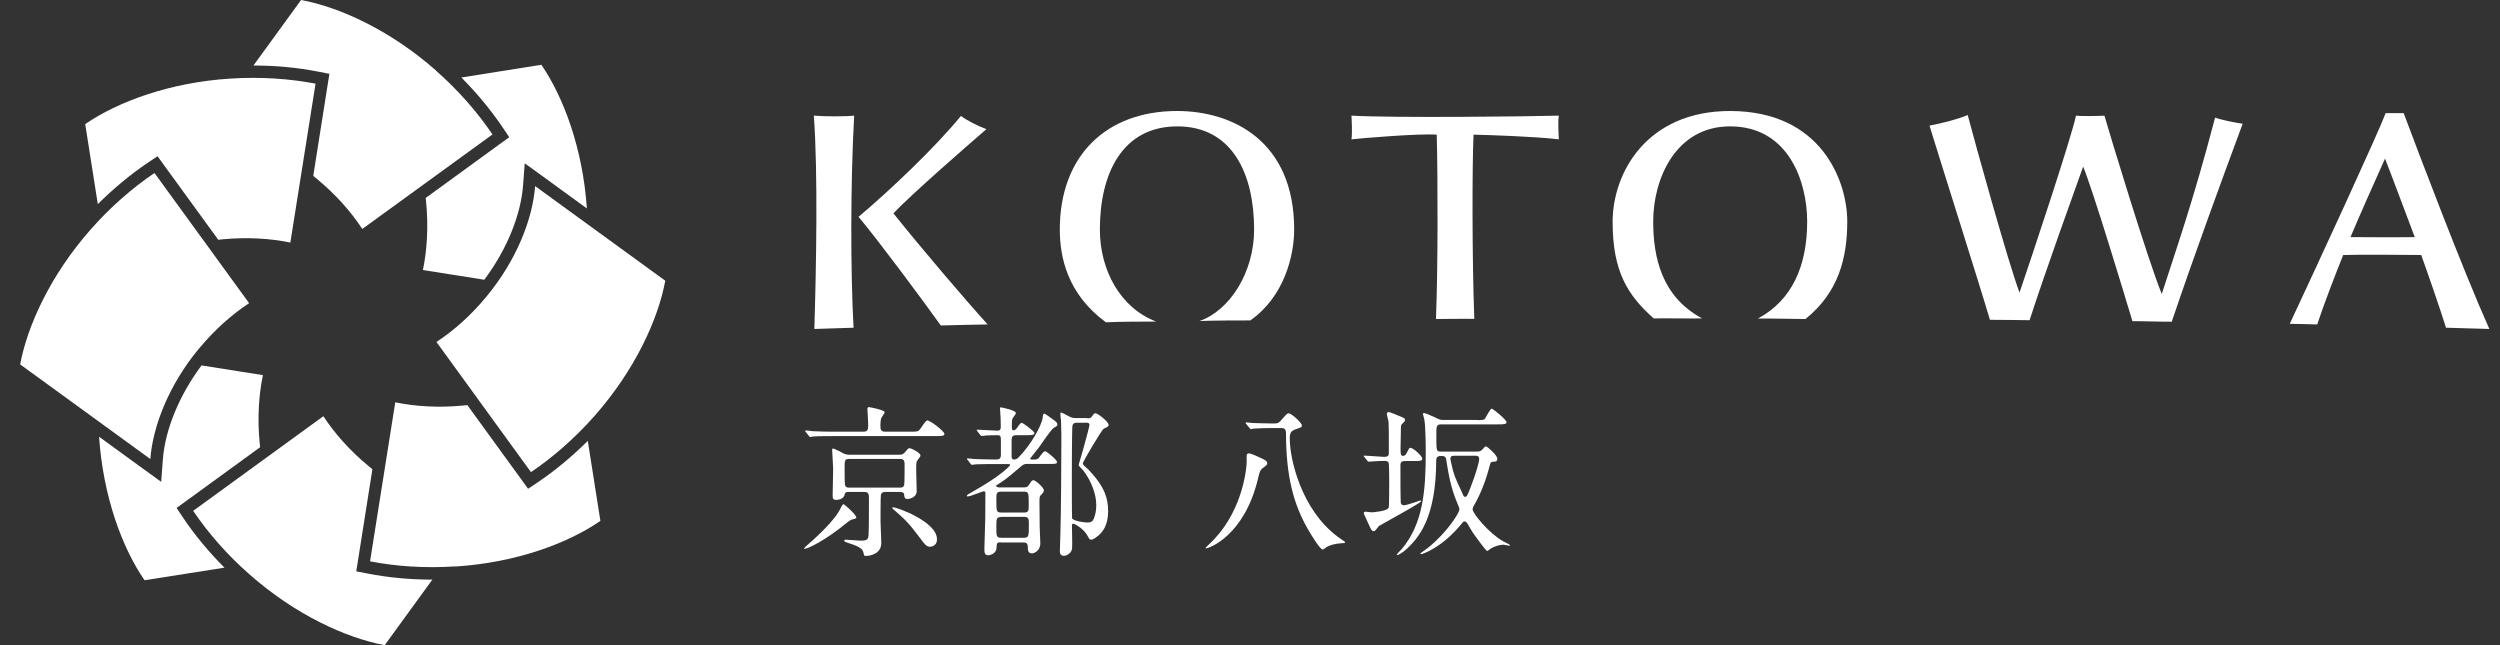
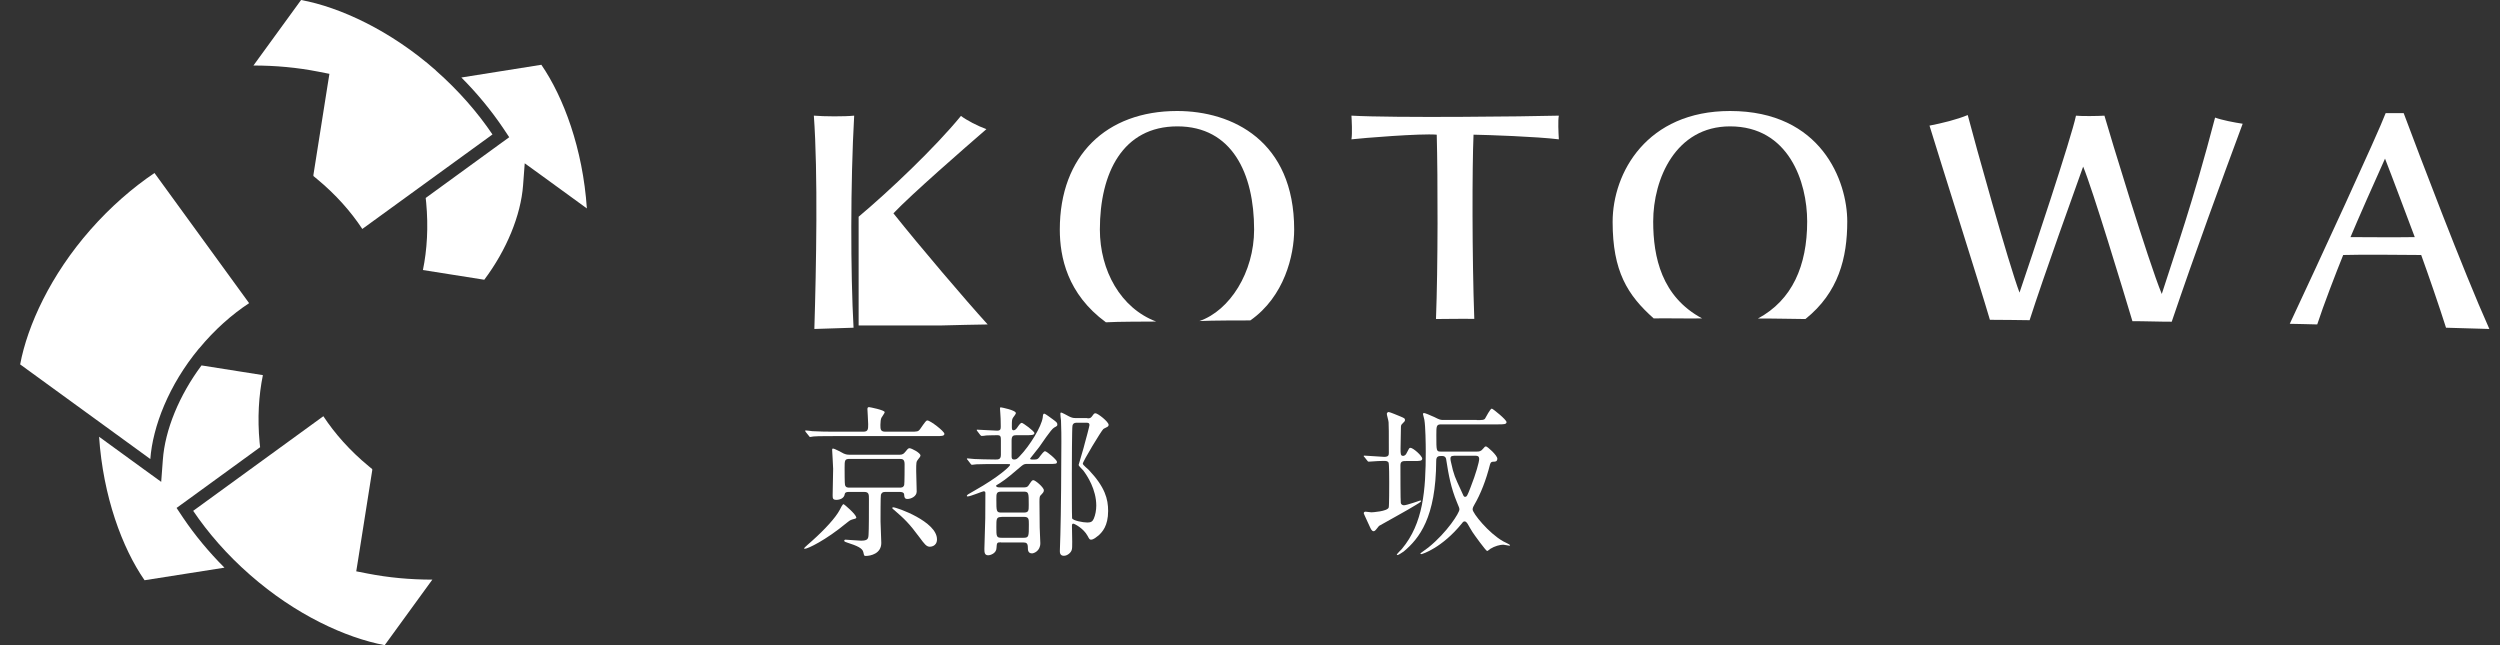
<svg xmlns="http://www.w3.org/2000/svg" width="155" height="40" viewBox="0 0 155 40" fill="none">
  <rect x="0" y="0" width="155" height="40" fill="#333333" stroke="none" />
  <path d="M53.093 32.069C53.093 32.139 53.077 32.147 52.858 32.202C52.702 32.241 52.6 32.335 52.491 32.421C51.171 33.514 50.077 34.022 49.913 34.022C49.89 34.022 49.851 34.022 49.851 33.991C49.851 33.968 50.288 33.585 50.343 33.538C51.132 32.835 51.812 32.093 52.062 31.616C52.108 31.515 52.241 31.257 52.296 31.257C52.343 31.257 53.077 31.897 53.077 32.061L53.093 32.069ZM56.436 26.765C56.874 26.765 56.929 26.765 57.054 26.593C57.382 26.124 57.421 26.069 57.499 26.069C57.679 26.069 58.553 26.741 58.553 26.897C58.553 27.038 58.366 27.038 58.046 27.038H51.655C50.819 27.038 50.538 27.046 50.437 27.061C50.413 27.061 50.257 27.093 50.233 27.093C50.187 27.093 50.179 27.061 50.148 27.022L49.96 26.788C49.96 26.788 49.921 26.733 49.921 26.726C49.921 26.702 49.929 26.686 49.944 26.686C50.015 26.686 50.319 26.726 50.366 26.733C50.843 26.757 51.233 26.765 51.702 26.765H53.522C53.827 26.765 53.827 26.608 53.827 26.296C53.827 26.147 53.78 25.398 53.78 25.358C53.78 25.257 53.835 25.241 53.882 25.241C53.913 25.241 54.85 25.421 54.85 25.554C54.85 25.624 54.663 25.858 54.647 25.905C54.608 25.991 54.585 26.155 54.585 26.343C54.585 26.608 54.585 26.765 54.897 26.765H56.429H56.436ZM52.624 30.499C52.452 30.499 52.39 30.546 52.374 30.632C52.343 30.897 52.062 30.991 51.858 30.991C51.632 30.991 51.624 30.897 51.624 30.694C51.624 30.46 51.655 29.319 51.655 29.069C51.655 28.89 51.593 27.976 51.593 27.897C51.593 27.858 51.593 27.811 51.647 27.811C51.749 27.811 52.218 28.069 52.319 28.124C52.491 28.194 52.593 28.194 52.679 28.194H55.788C55.975 28.194 56.054 28.101 56.1 28.046C56.264 27.843 56.311 27.788 56.389 27.788C56.514 27.788 57.069 28.077 57.069 28.241C57.069 28.296 57.014 28.374 56.921 28.483C56.804 28.624 56.804 28.679 56.804 29.21C56.804 29.382 56.835 30.272 56.835 30.476C56.835 30.78 56.475 30.936 56.264 30.936C56.1 30.936 56.069 30.843 56.061 30.702C56.061 30.608 56.038 30.499 55.772 30.499H54.882C54.718 30.499 54.655 30.561 54.616 30.679C54.593 30.741 54.593 32.085 54.593 32.327C54.593 32.522 54.64 33.444 54.64 33.663C54.64 34.327 53.975 34.468 53.679 34.468C53.577 34.468 53.577 34.46 53.53 34.249C53.483 33.983 53.147 33.843 52.522 33.639C52.397 33.6 52.343 33.577 52.343 33.522C52.343 33.46 52.405 33.46 52.421 33.46C52.562 33.46 53.225 33.522 53.382 33.522C53.788 33.522 53.835 33.413 53.85 33.163C53.874 32.827 53.874 31.765 53.874 30.944C53.874 30.647 53.874 30.499 53.569 30.499H52.616H52.624ZM52.679 28.452C52.366 28.452 52.366 28.546 52.366 29.015C52.366 29.163 52.366 30.007 52.39 30.069C52.437 30.233 52.562 30.233 52.679 30.233H55.764C55.882 30.233 56.007 30.233 56.061 30.069C56.085 29.983 56.085 28.897 56.085 28.788C56.085 28.483 55.968 28.452 55.78 28.452H52.687H52.679ZM55.374 31.452C55.6 31.452 58.093 32.335 58.093 33.436C58.093 33.897 57.671 33.897 57.647 33.897C57.436 33.897 57.304 33.71 57.03 33.343C56.35 32.421 56.061 32.163 55.452 31.632C55.382 31.577 55.311 31.53 55.319 31.476C55.335 31.46 55.358 31.46 55.366 31.46L55.374 31.452Z" fill="white" />
  <path d="M62.071 33.623C61.805 33.623 61.805 33.646 61.782 33.982C61.774 34.295 61.422 34.428 61.266 34.428C61.032 34.428 61.032 34.224 61.032 34.021C61.032 33.756 61.086 32.435 61.086 32.139C61.094 31.412 61.094 31.271 61.094 30.584C61.094 30.521 61.094 30.459 60.985 30.459C60.922 30.459 60.164 30.779 60.001 30.779C59.977 30.779 59.946 30.779 59.946 30.748C59.946 30.678 60.001 30.654 60.43 30.412C61.954 29.553 62.625 28.904 62.625 28.826C62.625 28.771 62.61 28.771 62.438 28.771H61.688C61.414 28.771 60.93 28.771 60.539 28.787C60.516 28.787 60.274 28.818 60.258 28.818C60.227 28.818 60.204 28.795 60.172 28.748L59.993 28.514C59.954 28.474 59.946 28.467 59.946 28.451C59.946 28.428 59.969 28.42 59.985 28.42C60.047 28.42 60.352 28.459 60.414 28.459C60.657 28.467 61.196 28.49 61.711 28.49C61.891 28.49 62.055 28.49 62.055 28.201V27.318C62.055 27.076 62.047 26.982 61.836 26.982C61.508 26.982 61.18 26.998 61.149 26.998C61.11 27.014 60.883 27.029 60.86 27.029C60.836 27.029 60.821 27.014 60.774 26.967L60.594 26.732C60.568 26.701 60.555 26.675 60.555 26.654L60.579 26.639C60.751 26.639 61.626 26.701 61.821 26.701C62.039 26.701 62.047 26.592 62.047 26.436C62.047 26.264 62.039 26.076 62.039 25.967C62.039 25.857 62 25.373 62 25.334C62 25.264 62.016 25.256 62.055 25.256C62.079 25.256 62.985 25.428 62.985 25.615C62.985 25.662 62.868 25.818 62.813 25.889C62.735 25.998 62.735 26.092 62.735 26.443C62.735 26.592 62.735 26.678 62.852 26.678C62.938 26.678 63.024 26.568 63.039 26.553C63.211 26.295 63.282 26.217 63.352 26.217C63.422 26.217 64.133 26.732 64.133 26.85C64.133 26.982 63.938 26.982 63.618 26.982H63.016C62.821 26.982 62.719 27.021 62.719 27.318V28.295C62.719 28.42 62.75 28.49 62.868 28.49C63 28.49 63.063 28.459 63.211 28.295C63.883 27.6 64.571 26.436 64.649 25.889C64.665 25.717 64.672 25.646 64.75 25.646C64.805 25.646 65.196 25.943 65.274 25.998C65.493 26.162 65.555 26.201 65.555 26.318C65.555 26.404 65.539 26.412 65.352 26.514C65.165 26.615 64.571 27.529 64.43 27.717C64.344 27.826 63.868 28.42 63.868 28.428C63.868 28.49 63.946 28.49 63.977 28.49H64.165C64.313 28.49 64.383 28.443 64.493 28.271C64.563 28.178 64.719 27.975 64.79 27.975C64.899 27.975 65.532 28.514 65.532 28.631C65.532 28.764 65.477 28.764 65.008 28.764H63.688C63.563 28.764 63.485 28.764 63.329 28.896C62.883 29.279 62.375 29.717 61.985 29.959C61.789 30.076 61.758 30.092 61.758 30.115C61.758 30.201 61.876 30.217 61.961 30.217H63.524C63.68 30.217 63.735 30.146 63.774 30.092C63.969 29.803 63.985 29.771 64.071 29.771C64.188 29.771 64.719 30.217 64.719 30.396C64.719 30.498 64.68 30.545 64.5 30.732C64.469 30.779 64.446 30.834 64.446 31.099C64.446 31.514 64.454 32.303 64.461 32.701C64.469 32.834 64.5 33.529 64.5 33.678C64.5 34.17 64.094 34.31 63.985 34.31C63.727 34.31 63.727 34.076 63.727 33.959C63.727 33.693 63.649 33.631 63.438 33.631H62.055L62.071 33.623ZM62.086 30.482C61.774 30.482 61.774 30.599 61.774 30.959C61.774 31.701 61.774 31.779 62.086 31.779H63.469C63.782 31.779 63.782 31.662 63.782 31.295C63.782 30.56 63.782 30.482 63.469 30.482H62.086ZM62.094 32.053C61.774 32.053 61.774 32.162 61.774 32.67C61.774 33.256 61.774 33.342 62.094 33.342H63.461C63.789 33.342 63.789 33.256 63.789 32.514C63.789 32.17 63.789 32.045 63.469 32.045H62.094V32.053ZM67.414 25.936C67.532 25.936 67.61 25.936 67.688 25.834C67.813 25.662 67.829 25.623 67.922 25.623C68.063 25.623 68.735 26.146 68.735 26.342C68.735 26.373 68.719 26.412 68.696 26.436C68.664 26.475 68.438 26.568 68.407 26.6C68.282 26.709 67.133 28.607 67.133 28.748C67.133 28.826 67.438 29.068 67.5 29.131C68.516 30.201 68.704 30.943 68.704 31.678C68.704 32.623 68.329 32.99 68.125 33.185C68.032 33.256 67.805 33.459 67.649 33.459C67.555 33.459 67.539 33.428 67.43 33.224C67.18 32.756 66.61 32.467 66.547 32.467C66.461 32.467 66.461 32.529 66.461 32.639C66.461 32.771 66.477 33.428 66.477 33.584C66.477 33.889 66.477 33.998 66.446 34.099C66.399 34.264 66.18 34.459 65.961 34.459C65.711 34.459 65.711 34.248 65.711 34.162C65.711 34.021 65.735 33.31 65.743 33.154C65.782 31.943 65.805 28.701 65.805 27.396C65.805 27.107 65.805 26.607 65.782 26.068C65.766 26.014 65.743 25.693 65.743 25.654C65.743 25.631 65.75 25.576 65.789 25.576C65.829 25.576 66.118 25.725 66.282 25.818C66.43 25.889 66.516 25.92 66.688 25.92H67.422L67.414 25.936ZM66.735 26.209C66.579 26.209 66.516 26.287 66.493 26.389C66.461 26.498 66.454 28.928 66.454 29.357C66.454 29.623 66.454 32.084 66.469 32.131C66.516 32.279 67.149 32.396 67.414 32.396C67.641 32.396 67.735 32.334 67.813 32.162C67.914 31.935 67.969 31.623 67.969 31.349C67.969 30.349 67.414 29.498 67.157 29.162C67.11 29.107 66.875 28.889 66.875 28.826C66.875 28.787 67.219 27.693 67.258 27.482C67.313 27.303 67.547 26.412 67.547 26.357C67.547 26.209 67.446 26.209 67.329 26.209H66.727H66.735Z" fill="white" />
-   <path d="M78.568 28.726C78.568 28.812 78.553 28.828 78.295 29.015C78.123 29.14 78.068 29.351 77.998 29.671C77.139 33.257 74.928 33.999 74.772 33.999C74.764 33.999 74.748 33.984 74.748 33.968C74.748 33.953 74.772 33.929 74.943 33.765C76.959 31.921 77.295 29.21 77.295 28.578C77.295 28.468 77.287 28.257 77.295 28.203C77.318 28.132 77.373 28.109 77.443 28.109C77.529 28.109 77.826 28.234 77.951 28.296C78.451 28.515 78.568 28.578 78.568 28.734V28.726ZM77.264 26.281C77.238 26.25 77.225 26.226 77.225 26.21C77.225 26.21 77.248 26.187 77.256 26.187C77.318 26.187 77.615 26.218 77.686 26.226C77.803 26.226 78.459 26.257 78.982 26.257C79.256 26.257 79.295 26.218 79.584 25.882C79.795 25.64 79.834 25.625 79.904 25.625C80.06 25.625 80.717 26.21 80.717 26.375C80.717 26.484 80.685 26.492 80.396 26.593C80.029 26.71 79.967 26.828 79.967 27.203C79.967 28.531 80.717 31.609 82.912 33.257C82.99 33.32 83.396 33.593 83.396 33.601C83.396 33.671 83.381 33.671 83.193 33.679C82.787 33.703 82.459 33.796 82.263 33.906C82.225 33.929 82.06 34.07 82.013 34.07C81.834 34.07 81.271 33.124 81.068 32.773C80.232 31.296 79.732 29.601 79.732 26.851C79.732 26.546 79.545 26.539 79.436 26.539H78.975C78.748 26.539 78.084 26.546 77.756 26.57C77.725 26.57 77.584 26.609 77.545 26.609C77.514 26.609 77.498 26.57 77.467 26.531L77.271 26.296L77.264 26.281Z" fill="white" />
  <path d="M84.6 28.35C84.561 28.295 84.545 28.295 84.545 28.271C84.545 28.264 84.569 28.248 84.585 28.248C84.78 28.248 85.647 28.326 85.819 28.326C86.092 28.326 86.108 28.209 86.108 28.076C86.108 26.803 86.108 26.389 86.092 26.178C86.092 26.092 85.983 25.74 85.983 25.662C85.983 25.592 86.045 25.545 86.1 25.545C86.17 25.545 86.702 25.771 86.819 25.818C87.077 25.928 87.108 25.943 87.108 26.037C87.108 26.115 87.084 26.131 86.905 26.311C86.874 26.342 86.866 26.381 86.858 26.451C86.858 26.545 86.834 27.693 86.834 27.803C86.834 28.139 86.834 28.264 86.991 28.264C87.108 28.264 87.186 28.154 87.202 28.107C87.358 27.803 87.374 27.764 87.444 27.764C87.616 27.764 88.178 28.264 88.178 28.436C88.178 28.584 88.006 28.584 87.662 28.584H87.17C86.999 28.584 86.827 28.584 86.827 28.834C86.827 29.139 86.827 31.099 86.85 31.185C86.889 31.326 87.022 31.326 87.053 31.326C87.217 31.326 88.053 31.029 88.061 31.029C88.092 31.029 88.108 31.045 88.108 31.068C88.108 31.123 87.842 31.271 87.78 31.31C87.436 31.537 85.569 32.56 85.499 32.607C85.452 32.662 85.335 32.818 85.303 32.849C85.28 32.881 85.217 32.935 85.163 32.935C85.053 32.935 84.991 32.795 84.92 32.639C84.874 32.529 84.553 31.857 84.553 31.826C84.553 31.764 84.592 31.724 84.663 31.724C84.717 31.724 84.967 31.764 85.03 31.764C85.077 31.764 86.014 31.709 86.1 31.467C86.131 31.389 86.131 30.084 86.131 29.912C86.131 29.67 86.131 28.779 86.092 28.686C86.045 28.576 85.905 28.576 85.795 28.576C85.686 28.576 85.194 28.592 84.991 28.615C84.944 28.615 84.874 28.623 84.858 28.623C84.827 28.623 84.795 28.607 84.772 28.561L84.585 28.326L84.6 28.35ZM91.553 26.045C91.936 26.045 92.006 26.037 92.069 25.959C92.131 25.857 92.397 25.334 92.491 25.334C92.553 25.334 93.405 26.021 93.405 26.17C93.405 26.311 93.225 26.311 92.881 26.311H89.358C89.053 26.311 89.053 26.412 89.053 26.99C89.053 27.982 89.053 27.998 89.342 27.998H91.553C91.709 27.998 91.819 27.99 91.959 27.811C92.037 27.709 92.076 27.678 92.131 27.678C92.217 27.678 92.834 28.232 92.834 28.436C92.834 28.623 92.686 28.623 92.639 28.623C92.483 28.623 92.428 28.639 92.381 28.795C92.139 29.764 91.795 30.639 91.405 31.303C91.358 31.381 91.303 31.482 91.303 31.584C91.303 31.818 92.287 33.045 93.194 33.56C93.264 33.599 93.623 33.764 93.623 33.795C93.623 33.818 93.6 33.834 93.584 33.834C93.537 33.834 93.264 33.771 93.201 33.771C93.006 33.771 92.67 33.857 92.397 34.029C92.35 34.06 92.248 34.162 92.201 34.162C92.131 34.162 91.389 33.139 91.295 32.99C91.248 32.912 91.037 32.568 90.991 32.474C90.959 32.435 90.897 32.326 90.811 32.326C90.709 32.326 90.678 32.404 90.631 32.459C89.405 33.967 88.186 34.357 88.116 34.357C88.084 34.357 88.061 34.334 88.061 34.318C88.061 34.295 88.491 34.006 88.561 33.943C89.733 32.998 90.483 31.787 90.483 31.592C90.483 31.514 90.475 31.474 90.326 31.131C89.959 30.24 89.819 29.49 89.662 28.475C89.655 28.42 89.623 28.271 89.412 28.271C89.202 28.271 89.045 28.271 89.045 28.568C89.03 32.092 87.991 33.389 87.03 34.193C86.913 34.279 86.694 34.412 86.655 34.412C86.616 34.412 86.6 34.389 86.6 34.373C86.6 34.357 86.866 34.084 86.913 34.037C88.249 32.443 88.397 30.373 88.397 28.006C88.397 27.545 88.381 26.428 88.311 26.029C88.295 25.982 88.225 25.701 88.225 25.678C88.225 25.639 88.241 25.607 88.287 25.607C88.35 25.607 88.655 25.732 88.928 25.857C89.264 26.029 89.311 26.037 89.498 26.037H91.561L91.553 26.045ZM90.131 28.264C90.045 28.264 89.928 28.264 89.928 28.436C89.928 28.482 89.944 28.607 89.967 28.678C90.131 29.443 90.209 29.592 90.592 30.42C90.748 30.771 90.748 30.803 90.834 30.803C90.944 30.803 90.975 30.74 91.186 30.186C91.506 29.373 91.709 28.646 91.709 28.459C91.709 28.256 91.569 28.256 91.467 28.256H90.131V28.264Z" fill="white" />
  <path d="M50.459 7.17C51.1 7.225 52.357 7.232 52.959 7.17C52.725 11.357 52.732 16.889 52.92 20.318C52.17 20.342 51.162 20.373 50.49 20.396C50.607 16.584 50.717 10.725 50.459 7.178V7.17Z" fill="white" />
-   <path d="M53.235 13.437C55.118 11.859 57.985 9.14 59.579 7.187C59.915 7.445 60.61 7.812 61.157 8.007C59.813 9.171 56.509 12.046 55.392 13.226C57.056 15.312 59.837 18.577 61.235 20.116C60.79 20.124 59.001 20.155 58.329 20.179C57.235 18.648 54.548 15.023 53.227 13.437H53.235Z" fill="white" />
+   <path d="M53.235 13.437C55.118 11.859 57.985 9.14 59.579 7.187C59.915 7.445 60.61 7.812 61.157 8.007C59.813 9.171 56.509 12.046 55.392 13.226C57.056 15.312 59.837 18.577 61.235 20.116C60.79 20.124 59.001 20.155 58.329 20.179H53.235Z" fill="white" />
  <path d="M68.567 19.983C66.169 18.225 65.708 15.928 65.708 14.233C65.708 9.64 68.599 6.882 72.981 6.882C76.403 6.882 80.239 8.733 80.239 14.233C80.239 15.835 79.63 18.389 77.52 19.866C77.067 19.866 75.099 19.866 74.364 19.905C76.247 19.257 77.755 16.882 77.755 14.233C77.755 10.757 76.388 7.835 72.997 7.835C69.606 7.835 68.192 10.726 68.192 14.233C68.192 16.772 69.481 19.108 71.684 19.936C70.895 19.944 69.411 19.936 68.567 19.983Z" fill="white" />
  <path d="M83.789 7.17C83.805 7.389 83.852 8.303 83.789 8.639C84.453 8.561 88.094 8.264 89.078 8.35C89.148 11.06 89.156 16.537 89.031 19.779C89.547 19.779 90.609 19.756 91.406 19.771C91.266 15.943 91.273 10.287 91.359 8.35C92.234 8.365 95.25 8.467 96.648 8.639C96.625 8.24 96.586 7.467 96.648 7.17C94.601 7.225 86.422 7.318 83.789 7.17Z" fill="white" />
  <path d="M102.538 19.749C100.897 18.296 99.983 16.811 99.983 13.757C99.983 10.702 102.108 6.882 107.264 6.882C112.936 6.882 114.53 11.241 114.53 13.733C114.53 15.975 113.998 18.132 111.936 19.78C111.545 19.78 109.256 19.733 108.991 19.749C111.116 18.608 112.045 16.475 112.045 13.733C112.045 11.272 110.897 7.835 107.264 7.835C103.889 7.835 102.498 11.093 102.498 13.733C102.498 15.944 103.022 18.397 105.53 19.741C104.608 19.757 103.327 19.725 102.538 19.741V19.749Z" fill="white" />
  <path d="M119.624 7.79C120.429 7.633 121.319 7.415 121.999 7.133C122.413 8.727 124.538 16.375 125.21 18.141C125.944 15.992 128.444 8.485 128.71 7.172C129.085 7.211 130.046 7.196 130.475 7.172C130.796 8.29 133.194 16.203 134.03 18.227C134.866 15.61 135.944 12.61 137.335 7.29C137.757 7.446 138.522 7.594 139.046 7.672C137.71 11.274 136.124 15.594 134.647 19.946C134.124 19.953 132.78 19.907 132.21 19.914C131.663 18.086 129.718 11.665 129.155 10.329C128.655 11.727 126.71 17.125 125.835 19.852C125.35 19.852 124.046 19.821 123.374 19.828C122.765 17.742 120.241 9.805 119.632 7.797L119.624 7.79Z" fill="white" />
  <path d="M141.965 20.076C143.629 16.529 147.465 8.217 147.911 7.014C148.09 7.014 148.692 7.014 149.028 7.014C149.957 9.498 152.707 16.756 154.34 20.396C153.762 20.381 152.465 20.341 151.653 20.318C151.246 19.029 150.543 16.99 150.114 15.81C148.911 15.795 146.215 15.779 145.278 15.81C144.848 16.873 144.051 18.935 143.668 20.115C143.192 20.107 142.356 20.076 141.965 20.076ZM149.715 14.701C149.168 13.264 148.348 11.045 147.871 9.834C147.364 10.943 146.114 13.779 145.731 14.701C146.395 14.709 148.911 14.717 149.715 14.701Z" fill="white" />
  <path d="M36.385 12.922C35.471 12.258 34.549 11.594 33.635 10.922L32.533 10.125L32.431 11.485C32.291 13.352 31.408 15.5 30.025 17.344C28.76 17.141 27.486 16.946 26.221 16.742C26.479 15.492 26.564 14.063 26.424 12.571C26.416 12.469 26.4 12.375 26.393 12.274L26.51 12.188L30.978 8.938L31.572 8.508L31.166 7.899C30.439 6.829 29.572 5.774 28.604 4.805C30.252 4.54 31.908 4.282 33.564 4.016C34.947 6.032 36.135 9.227 36.385 12.914V12.922Z" fill="white" />
  <path d="M27.017 4.359C24.213 1.891 21.08 0.445 18.666 0C17.682 1.352 16.697 2.711 15.713 4.062C17.088 4.062 18.432 4.187 19.705 4.437L20.424 4.578L20.307 5.305L19.432 10.844V10.914C19.502 10.976 19.58 11.039 19.658 11.101C20.814 12.055 21.76 13.125 22.463 14.195C25.15 12.242 27.846 10.289 30.533 8.336C29.627 6.992 28.439 5.617 27.017 4.367V4.359Z" fill="white" />
  <path d="M12.351 21.6C13.305 20.444 14.375 19.499 15.445 18.796C13.492 16.108 11.539 13.413 9.578 10.726C8.234 11.632 6.859 12.819 5.609 14.241C3.141 17.046 1.703 20.171 1.25 22.593C3.937 24.546 6.633 26.499 9.32 28.46C9.469 26.452 10.461 23.866 12.344 21.6H12.351Z" fill="white" />
-   <path d="M14.267 4.874C10.541 5.108 7.307 6.304 5.283 7.694C5.549 9.35 5.807 11.007 6.064 12.655C7.033 11.694 8.08 10.819 9.158 10.093L9.767 9.686L10.197 10.28L13.533 14.866C13.635 14.858 13.728 14.842 13.83 14.835C15.314 14.694 16.744 14.78 18.002 15.038C18.525 11.757 19.041 8.468 19.564 5.186C17.971 4.882 16.166 4.749 14.275 4.874H14.267Z" fill="white" />
  <path d="M8.955 35.976C10.611 35.718 12.26 35.453 13.916 35.195C12.947 34.226 12.08 33.179 11.353 32.101L10.947 31.492L11.541 31.062L16.01 27.812L16.127 27.727C16.119 27.625 16.103 27.531 16.096 27.43C15.955 25.937 16.041 24.516 16.299 23.258C15.033 23.055 13.76 22.852 12.494 22.656C11.119 24.5 10.228 26.648 10.096 28.515L9.994 29.875L8.893 29.078C7.978 28.406 7.057 27.742 6.143 27.078C6.393 30.773 7.572 33.968 8.963 35.976H8.955Z" fill="white" />
  <path d="M15.501 35.64C18.305 38.109 21.438 39.547 23.852 40C24.837 38.648 25.821 37.289 26.805 35.937C25.43 35.937 24.087 35.812 22.805 35.562L22.087 35.422L22.204 34.695L23.079 29.156V29.086C23.009 29.023 22.93 28.961 22.852 28.898C21.696 27.945 20.751 26.875 20.048 25.805C17.36 27.758 14.665 29.711 11.977 31.672C12.884 33.016 14.071 34.391 15.493 35.633L15.501 35.64Z" fill="white" />
-   <path d="M30.153 18.397C29.2 19.554 28.13 20.499 27.06 21.202C29.013 23.897 30.966 26.585 32.919 29.272C34.263 28.366 35.638 27.178 36.888 25.757C39.356 22.952 40.801 19.819 41.247 17.405C38.559 15.452 35.864 13.491 33.177 11.538C33.028 13.554 32.036 16.132 30.153 18.397Z" fill="white" />
-   <path d="M28.24 35.123C31.967 34.889 35.201 33.694 37.224 32.295C36.959 30.639 36.701 28.991 36.443 27.334C35.474 28.295 34.428 29.17 33.349 29.897L32.74 30.303L32.31 29.709L28.974 25.116C28.873 25.131 28.779 25.139 28.678 25.147C27.193 25.288 25.764 25.202 24.506 24.944C23.982 28.233 23.467 31.514 22.943 34.803C24.537 35.115 26.342 35.24 28.232 35.115L28.24 35.123Z" fill="white" />
</svg>